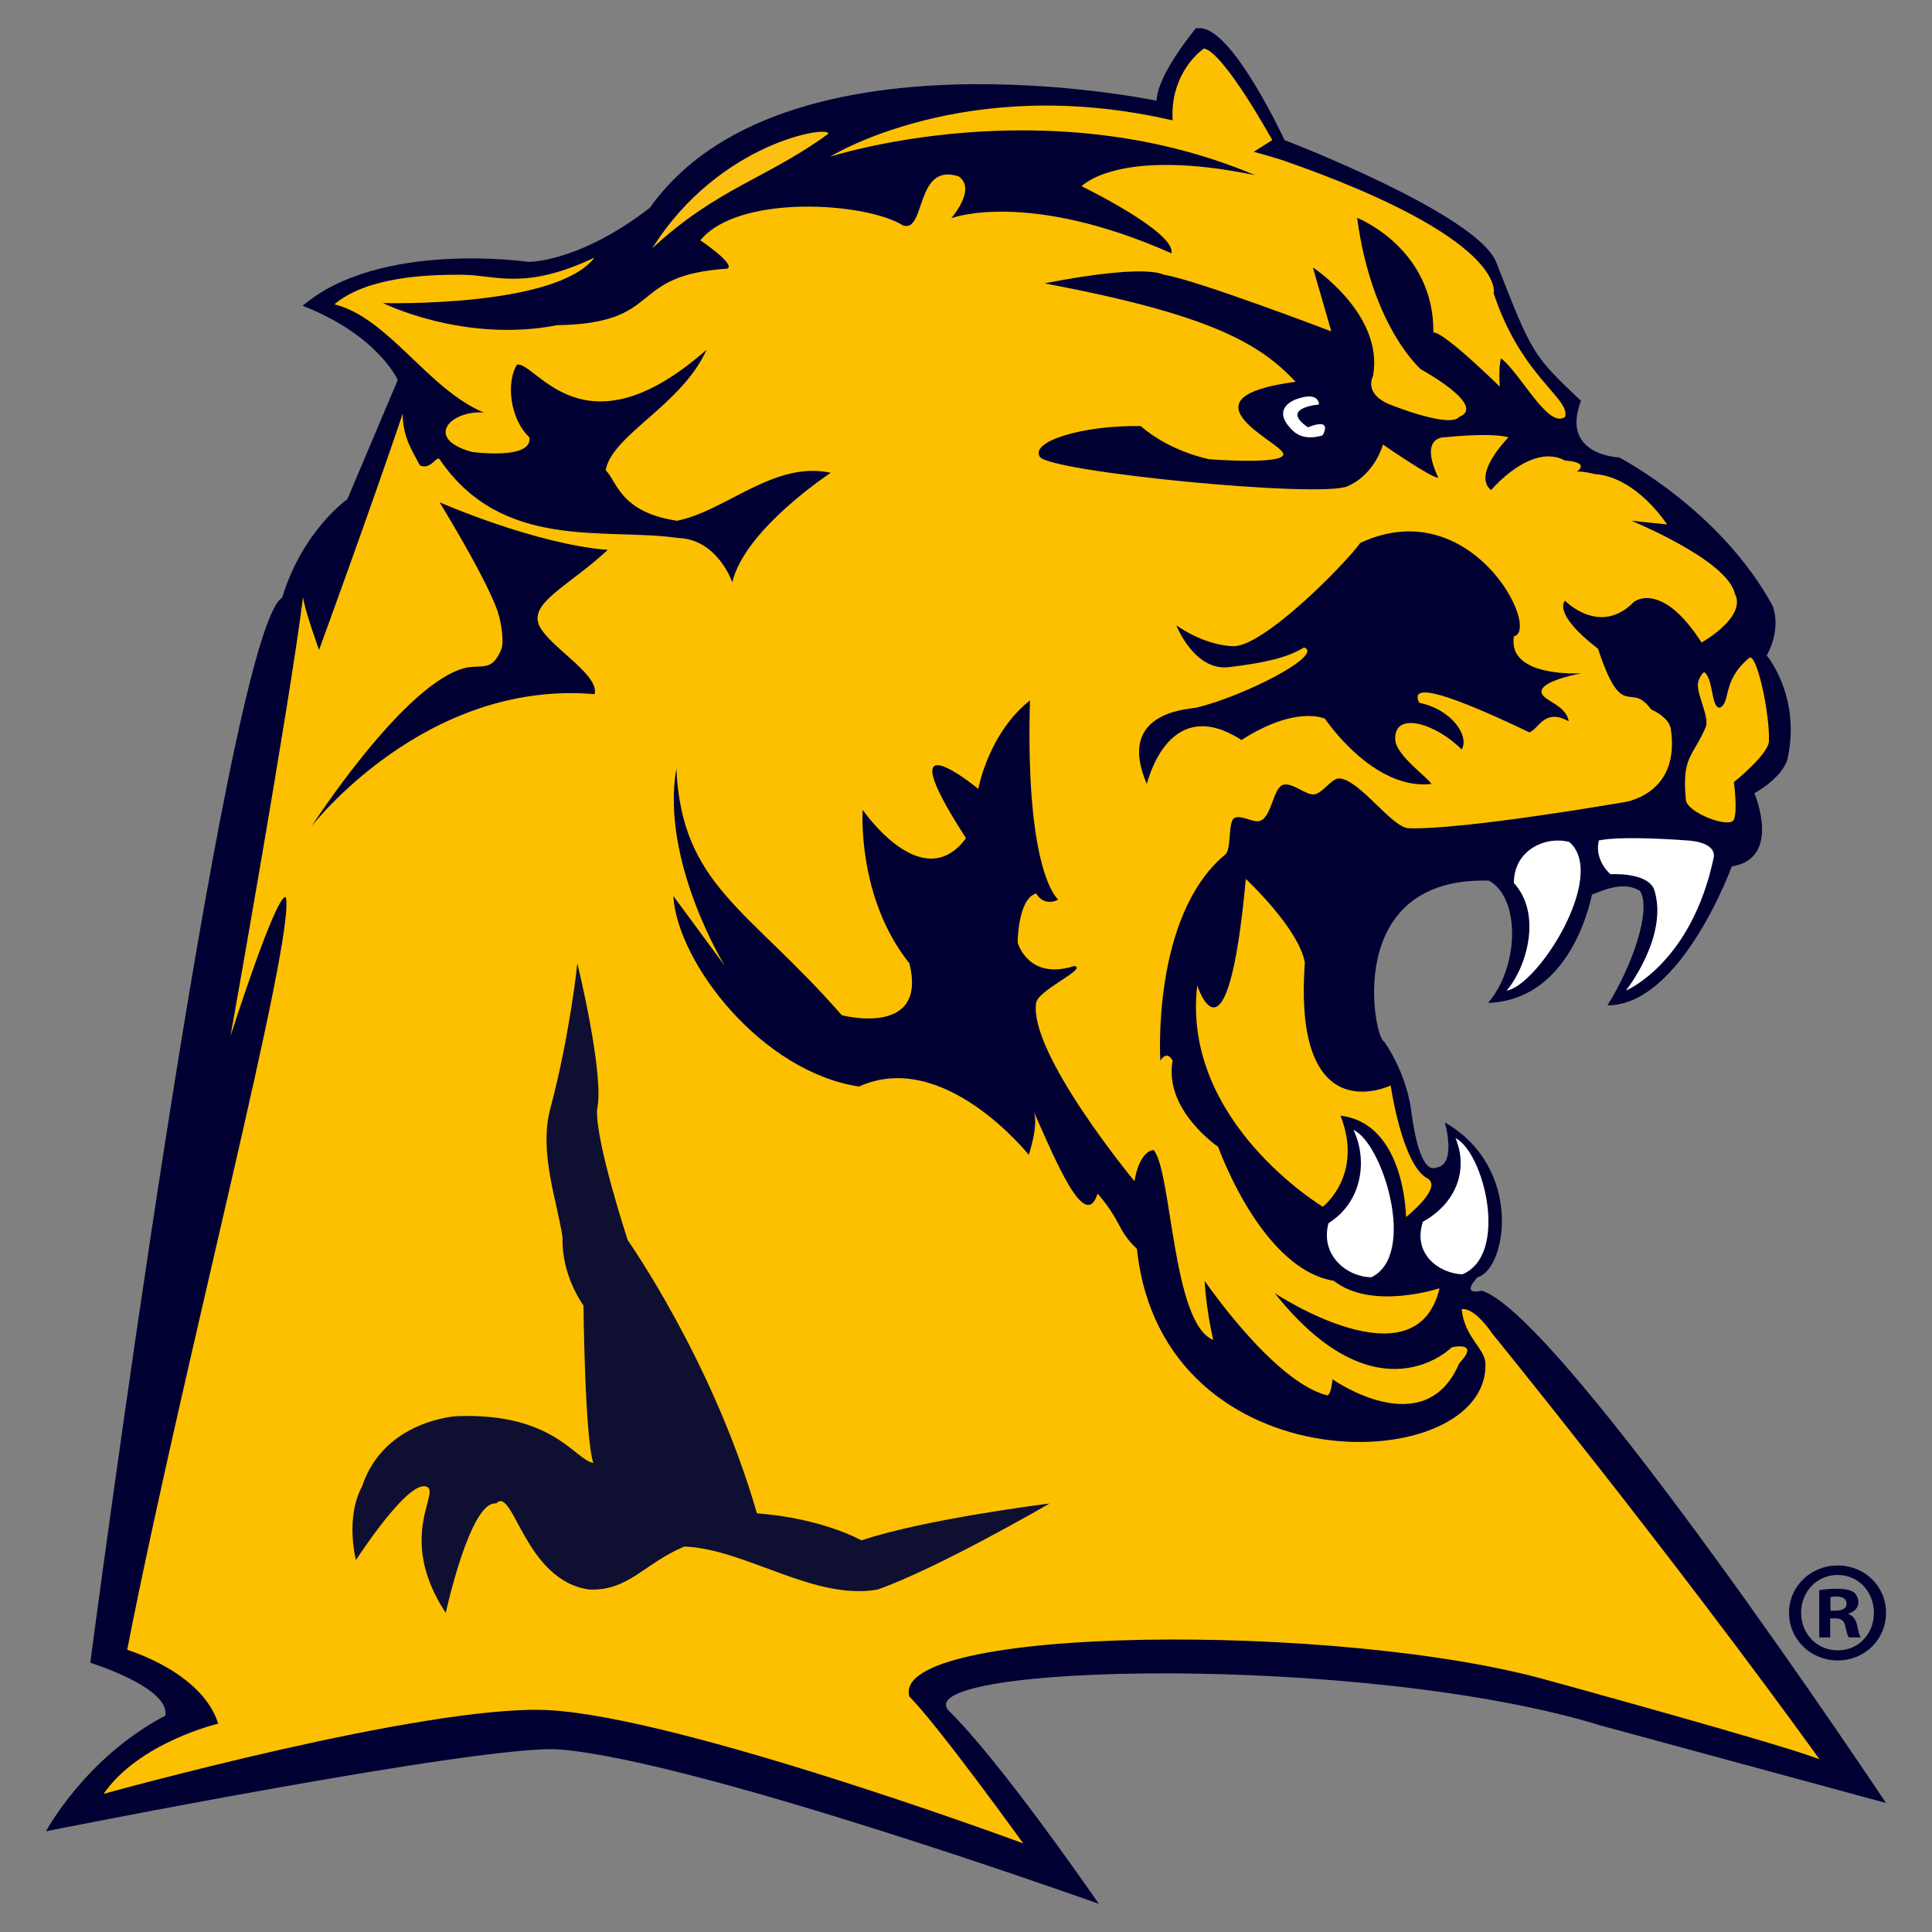
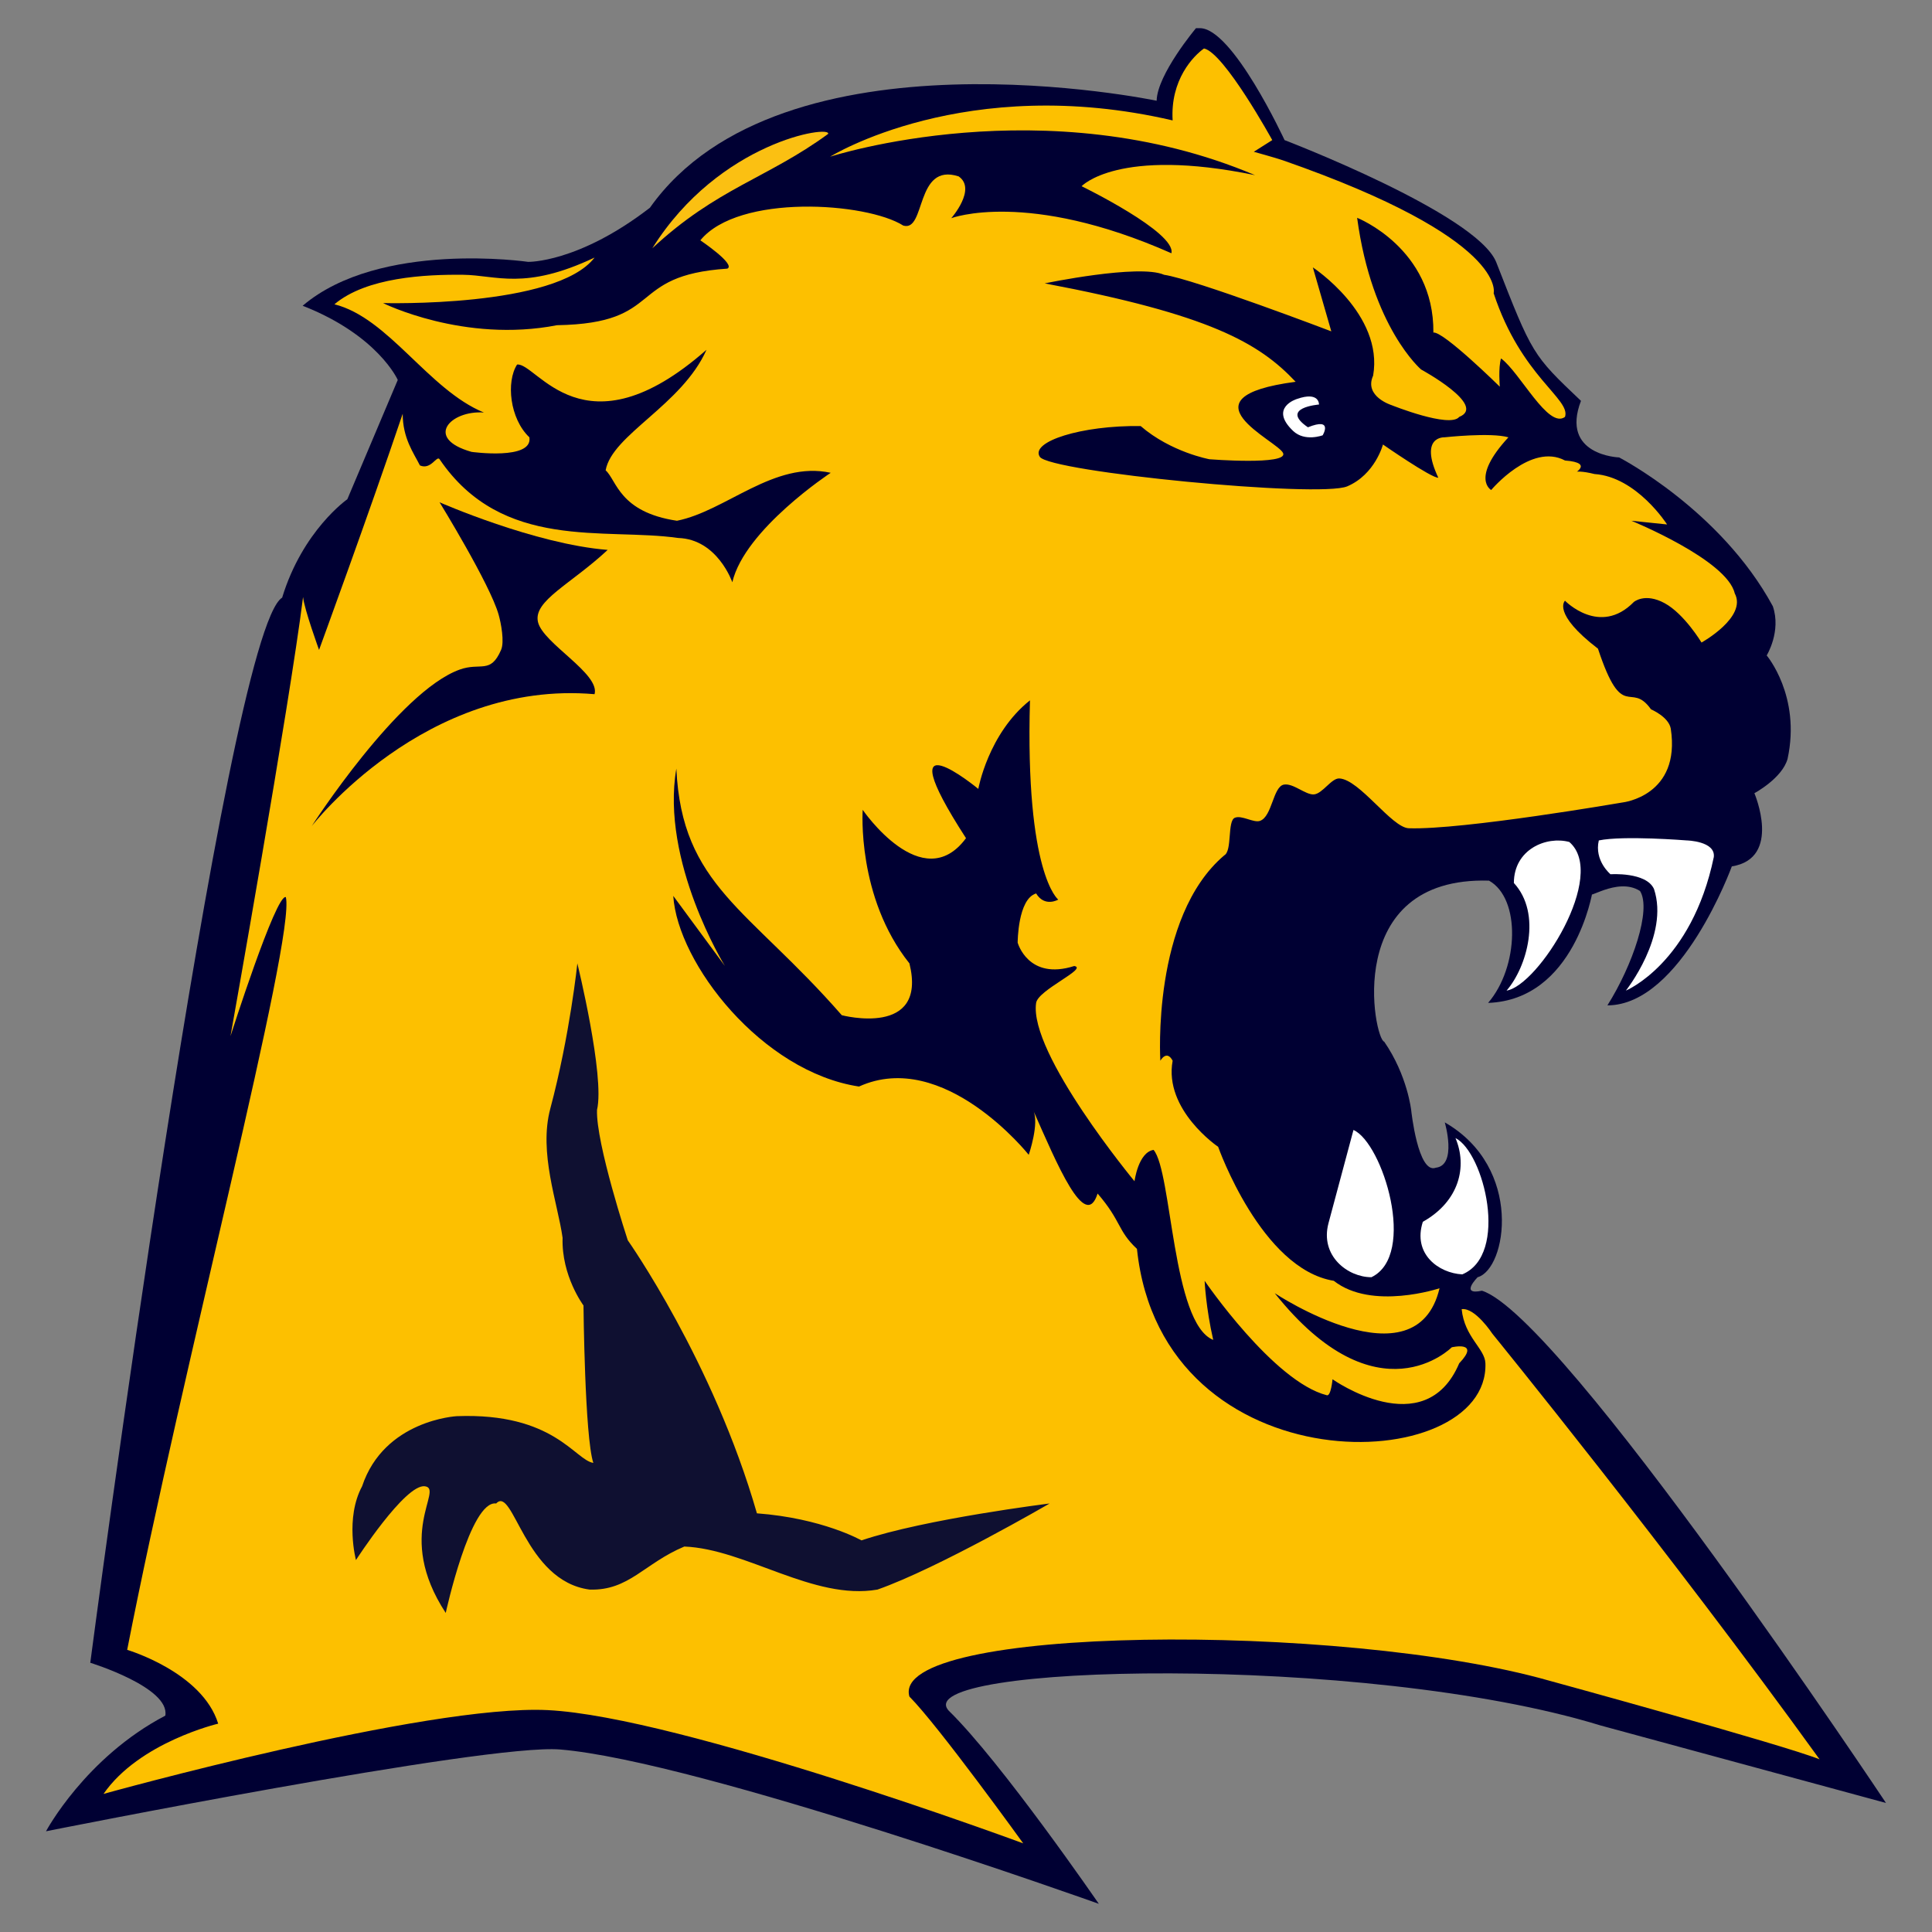
<svg xmlns="http://www.w3.org/2000/svg" version="1.0" x="0px" y="0px" width="2100px" height="2100px" viewBox="0 0 2100 2100" enable-background="new 0 0 2100 2100" xml:space="preserve">
  <rect x="0" y="0" width="2100" height="2100" fill="#808080" stroke="none" />
  <g id="Blue_Main">
</g>
  <g id="Yellow_Main">
</g>
  <g id="Layer_12">
</g>
  <g id="Layer_13">
</g>
  <g id="Layer_14">
</g>
  <g id="Layer_11">
</g>
  <g id="Layer_3">
</g>
  <g id="Top_Right_-_Tooth">
</g>
  <g id="Top_Left_-_Tooth">
</g>
  <g id="Bottom_Right_-_Tooth">
</g>
  <g id="Bottom_Left_-_Tooth">
</g>
  <g id="Eye">
</g>
  <g id="Layer_9">
    <g>
      <path fill="#000033" d="M1299.996,30.62c0,0-42.149,50.133-42.773,78.88c0,0-407.755-85.563-550.802,116.305    c-77.979,60.167-132.353,58.83-132.353,58.83s-161.306-23.649-245.095,47.709c81.989,32.088,103.385,80.635,103.385,80.635    l-54.82,129.671c0,0-48.565,33.843-70.851,106.958C245.193,687.033,98.127,1807.358,98.127,1807.358s86.899,26.732,81.554,57.482    C92.78,1910.297,50,1990.514,50,1990.514s478.613-95.589,558.821-88.905c151.762,12.653,585.562,167.774,585.562,167.774    s-105.612-153.739-163.096-209.887c-46.791-50.801,451.863-62.841,708.552,16.04L2050,1959.761    c0,0-351.607-528.738-439.174-556.815c-24.728,5.345-4.678-14.668-4.678-14.668c31.418-8.734,50.131-119.023-35.724-168.283    c0,0,13.668,46.586-9.731,49.26c-19.381,7.352-26.741-62.162-26.741-62.162s-4.011-38.103-29.407-74.87    c-10.692-2.004-46.498-179.689,113.928-175.01c34.761,19.39,32.462,94.126-0.965,132.897    c94.252-3.342,113.428-120.734,113.428-120.734c-9.945,12.11,26.448-17.09,51.684-0.917c12.699,20.05-8.021,80.875-35.43,124.325    c80.217,0,135.231-151.068,135.231-151.068c54.82-8.688,24.532-79.547,24.532-79.547s30.288-16.21,36.09-37.436    c14.711-68.177-22.724-112.295-22.724-112.295s16.039-26.073,6.684-53.475c-56.817-104.942-167.116-161.769-167.116-161.769    s-64.166-2.004-41.445-61.492c-52.805-50.134-52.805-50.134-92.244-151.067c-22.055-52.807-229.938-132.354-229.938-132.354    s-56.531-122.284-92.246-121.66H1299.996z" />
      <path fill="#FDC000" d="M1112.207,2003.666c0,0-372.654-137.737-516.751-144.839c-132.203-6.523-482.927,91.07-482.927,91.07    c38.762-56.148,124.636-76.366,124.636-76.366c-17.376-56.147-98.928-80.217-98.928-80.217    c60.166-307.479,183.155-774.056,172.461-818.175c-10.692-4.01-60.156,151.067-60.156,151.067s64.167-359.626,78.869-477.27    c1.337,13.368,17.386,57.485,17.386,57.485s54.811-149.73,90.909-256.688c0,26.742,12.031,42.781,18.713,56.156    c12.031,5.347,18.241-11.325,21.396-6.691c68.177,100.274,179.306,74.121,259.353,85.563c42.78,1.337,58.828,48.127,58.828,48.127    c13.368-57.484,106.949-118.978,106.949-118.978c-61.493-13.375-113.64,41.443-167.114,52.138    c-62.832-9.357-65.505-44.119-77.534-54.812c6.87-38.69,82.879-70.858,109.622-131.017    c-133.691,117.642-184.492,13.366-205.888,16.039c-12.029,18.723-8.019,58.822,13.377,79.085    c4.009,25.191-62.841,15.834-62.841,15.834c-52.138-14.702-22.723-45.452,13.375-42.781    c-60.165-24.728-103.615-102.938-162.436-117.641c34.761-29.414,98.991-32.508,139.706-32.088    c36.239,0.374,66.849,17.376,143.047-18.713c-41.881,54.811-229.947,49.464-229.947,49.464s87.881,43.778,189.171,24.06    c118.318-2.006,74.201-54.144,185.16-61.494c9.365-4.678-29.407-30.751-29.407-30.751c41.445-50.801,180.481-41.445,220.59-16.04    c24.728,7.352,12.698-68.854,60.158-53.474c19.968,13.704-8.021,45.453-8.021,45.453s82.212-31.42,239.303,38.103    c5.347-22.73-97.593-72.863-97.593-72.863s39.441-42.782,188.502-12.029c-227.147-96.257-461.897-20.059-461.897-20.059    s147.057-91.783,372.325-39.439c-2.674-44.323,22.723-70.183,34.094-78.203c22.054,4.679,74.191,99.597,74.191,99.597    l-20.05,12.698c0,0,24.024,6.647,31.829,9.357c245.363,85.563,228.86,144.393,228.86,144.393    c29.878,90.819,84.226,114.968,77.542,134.438c-18.258,13.536-48.591-47.968-69.514-63.588    c-3.137,10.274-1.338,30.751-1.338,30.751s-61.502-60.576-72.195-58.83c0.873-91.826-82.889-124.743-82.889-124.743    c16.049,119.397,69.522,164.852,69.522,164.852s72.188,39.189,41.445,51.559c-10.24,12.617-73.533-12.787-73.533-12.787    s-30.288-9.438-20.05-32.088c11.611-67.01-65.512-117.643-65.512-117.643l20.057,69.514c0,0-148.401-56.565-181.818-61.493    c-27.195-12.031-129.679,9.355-129.679,9.355c179.145,33.845,232.869,64.596,272.728,106.958    c-128.345,16.958-19.222,64.168-13.627,77.533c5.605,13.375-79.956,6.684-79.956,6.684s-41.908-7.601-74.87-36.088    c-64.168-0.928-120.316,16.956-109.622,33.415c10.692,16.466,303.933,45.035,334.221,32.087    c30.29-12.947,38.771-45.454,38.771-45.454s52.683,36.597,60.158,36.098c-21.386-45.453,6.684-43.912,6.684-43.912    s50.347-5.552,69.522,0c-41.444,44.83-18.722,57.279-18.722,57.279s43.245-51.719,80.216-32.088    c34.298,2.672,6.684,16.049,6.684,16.049s-1.791-8.021,25.405-1.337c45.908,3.091,78.87,54.811,78.87,54.811l-38.764-4.01    c0,0,103.813,42.362,112.296,78.878c13.831,25.816-36.099,53.477-36.099,53.477s-18.713-31.171-40.107-42.782    c-21.385-11.62-33.416-1.337-33.416-1.337c-36.98,37.846-74.869-1.337-74.869-1.337s-14.703,13.366,35.848,52.138    c26.983,81.554,35.012,34.094,57.654,65.923c0,0,19.213,8.109,21.476,20.976c11.148,73.106-52.146,80.208-52.146,80.208    s-174.083,30.084-232.619,28.077c-18.588-0.621-53.599-53.143-75.53-54.141c-8.606-0.42-18.463,16.922-27.828,17.375    c-9.142,0.418-22.303-12.448-32.337-10.691c-11.94,2.084-12.698,34.761-26.064,39.439c-6.933,2.424-19.97-6.604-27.41-3.342    c-8.189,3.591-2.63,36.008-11.362,40.776c-79.334,67.26-69.514,223.262-69.514,223.262s6.807-12.413,13.366,0    c-9.821,53.474,49.464,93.583,49.464,93.583s46.792,132.808,125.671,145.631c41.445,32.633,114.969,8.109,114.969,8.109    c-25.396,107.413-179.145,5.346-179.145,5.346c111.84,140.376,192.431,58.821,192.431,58.821s31.793-7.351,8.109,17.386    c-37.435,88.235-137.702,17.376-137.702,17.376s-1.674,18.509-6.148,17.377c-58.026-14.703-132.887-124.415-132.887-124.415    s1.336,29.496,9.355,64.259c-44.786-18.047-44.786-183.157-64.843-206.548c-16.708,2.672-20.719,34.084-20.719,34.084    s-115.138-139.116-106.949-193.848c2.129-14.249,56.815-37.436,41.445-40.109c-50.143,16.049-61.504-25.396-61.504-25.396    s0-47.457,20.059-53.474c9.357,15.372,24.06,6.684,24.06,6.684s-36.098-27.41-30.744-216.579    c-45.453,36.098-56.155,96.256-56.155,96.256s-102.94-84.895-13.368,53.563c-47.46,64.087-112.294-30.832-112.294-30.832    s-6.693,94.919,50.801,166.938c20.05,81.052-73.533,56.315-73.533,56.315C813.37,987.171,741.173,963.102,735.159,835.435    C717.783,936.368,787.966,1050,787.966,1050l-56.148-76.197c4.678,73.356,96.256,191.176,201.877,207.216    c92.246-41.863,184.492,74.2,184.492,74.2s12.029-34.762,4.678-48.797c26.064,58.822,56.815,133.023,70.181,90.91    c26.154,30.324,21.396,40.107,42.782,60.157c27.41,261.367,383.017,248.66,378.759,124.335    c-0.545-16.048-22.769-28.284-25.815-58.831c14.622-2.04,33.416,26.742,33.416,26.742s192.52,236.631,355.616,462.566    c-40.108-16.04-294.114-85.563-294.114-85.563c-224.769-63.917-717.916-60.158-695.184,17.376    C1019.631,1875.241,1112.207,2003.666,1112.207,2003.666z" />
-       <path fill="#FDC000" d="M1901.348,715.111c7.771-6.39,22.563,59.454,21.396,90.908c-1.337,14.703-38.103,44.119-38.103,44.119    s4.303,30.751,0,40.775c-4.349,10.105-50.758-7.351-52.138-21.395c-4.679-47.46,7.431-46.407,21.385-78.871    c4.938-11.494-10.942-37.266-8.019-49.465c0.713-3.012,5.098-12.117,7.352-10.033c9.355,8.697,6.727,38.147,16.048,38.104    C1881.593,763.907,1871.273,739.848,1901.348,715.111z" />
      <path fill="#000033" d="M477.813,545.99c0,0,103.376,45.456,182.71,51.729c-40.1,37.426-81.108,55.229-75.762,78.37    c5.347,23.231,67.741,56.147,61.495,78.46c-184.492-16.039-307.48,143.466-307.48,143.466s94.205-146.308,160.886-170.207    c22.767-8.188,33.397,5.348,44.99-21.386c3.824-8.813-0.043-29.076-2.673-38.353C532.562,634.896,477.813,545.99,477.813,545.99z" />
-       <path fill="#000033" d="M1417.477,703.749c-18.543,11.362-43.279,16.709-81.382,21.387c-38.104,4.678-57.485-45.454-57.485-45.454    s28.747,21.395,61.493,22.73c32.757,1.337,121.662-88.902,138.494-112.303c120.868-56.147,196.904,94.918,166.911,101.611    c-7.271,45.453,73.567,40.099,73.567,40.099s-40.821,7.19-43.404,18.722c-2.424,10.863,26.188,13.865,29.405,33.425    c-26.731-14.712-32.249,8.6-42.782,12.029c-86.479-41.364-131.347-55.399-119.646-32.088c36.09,7.352,54.767,36.766,46.123,50.801    c-27.409-28.068-74.201-42.78-72.195-10.399c1.041,17.002,36.766,41.899,39.314,47.834c-63.375,7.352-115.646-70.85-115.646-70.85    s-30.619-15.381-90.784,23.016c-74.193-47.753-98.93,33.132-102.938,47.834c-32.748-76.206,40.106-80.884,53.438-82.889    C1351.474,757.224,1440.04,711.77,1417.477,703.749z" />
      <path fill="#0F1031" d="M1140.908,1634.229c0,0-121.152,70.439-187.164,93.583c-69.523,12.028-143.046-44.119-209.898-46.793    c-43.529,18.214-60.156,48.129-102.938,46.793c-70.851-9.357-82.889-113.643-101.602-93.583    c-28.08-4.011-54.811,118.978-54.811,118.978c-56.148-85.553-1.337-135.018-22.732-137.69    c-21.386-2.683-74.86,80.206-74.86,80.206s-12.038-45.454,6.684-80.206c24.058-72.196,102.938-76.207,102.938-76.207    c105.611-4.01,128.299,47.71,148.394,50.801c-9.357-28.077-10.694-171.125-10.694-171.125s-24.058-32.08-22.721-73.523    c-5.268-37.855-26.198-92.335-13.376-140.375c21.396-80.215,29.416-157.927,29.416-157.927s30.083,122.497,21.386,159.263    c-1.336,36.09,33.424,141.712,33.424,141.712s92.914,131.687,140.374,296.787c71.527,5.347,113.641,29.416,113.641,29.416    C1005.882,1650.935,1140.908,1634.229,1140.908,1634.229z" />
-       <path fill="#FDC000" d="M1354.146,955.376c0,0,57.484,53.475,64.167,90.909c-13.366,185.828,93.29,133.521,93.29,133.521    s12.324,86.106,39.733,100.934c17.919,9.695-23.062,42.158-23.062,42.158s-0.758-101.896-71.19-110.167    c25.397,64.836-19.265,98.93-19.265,98.93s-153.865-92.245-136.489-240.64C1301.331,1071.021,1334.088,1173.293,1354.146,955.376z    " />
      <path fill="#FFFFFF" d="M1767.248,1076.743c0,0,71.52-29.541,95.586-145.178c2.007-17.385-29.414-18.053-29.414-18.053    s-68.81-5.552-95.587,0c-5.143,22.063,12.698,36.766,12.698,36.766s38.852-2.717,47.29,16.04    C1814.707,1017.128,1767.248,1076.743,1767.248,1076.743z" />
      <path fill="#FFFFFF" d="M1637.566,1076.743c34.299-5.347,110.292-125.457,68.18-161.556c-24.73-6.684-60.158,7.814-60.238,44.573    C1676.338,993.266,1659.623,1051.338,1637.566,1076.743z" />
      <path fill="#FFFFFF" d="M1582.043,1237.005c30.957,15.665,58.617,126.837,7.396,148.181    c-25.574-1.293-54.188-22.136-42.871-57.146C1586.224,1305.727,1595.161,1267.996,1582.043,1237.005z" />
-       <path fill="#FFFFFF" d="M1471.166,1228.229c31.749,14.035,69.514,136.024,19.505,160.049    c-25.61,0.045-56.103-23.142-46.666-58.697C1482.482,1305.227,1485.914,1258.471,1471.166,1228.229z" />
+       <path fill="#FFFFFF" d="M1471.166,1228.229c31.749,14.035,69.514,136.024,19.505,160.049    c-25.61,0.045-56.103-23.142-46.666-58.697z" />
      <path fill="#FFFFFF" d="M1433.686,439.711c0,0,0.669-14.703-24.061-6.015c0,0-30.75,9.357-4.008,34.762    c12.696,12.03,32.078,4.679,32.078,4.679s12.039-19.97-16.039-8.689C1390.236,443.054,1433.686,439.711,1433.686,439.711z" />
      <path fill="#FBC012" d="M709.068,269.832c70.188-65.354,124.991-75.938,191.067-124.27    C903.915,135.595,781.864,153.561,709.068,269.832z" />
    </g>
    <g>
-       <path fill="#000033" d="M2050,1752.894c0,29.087-22.833,51.92-52.546,51.92c-29.401,0-52.859-22.833-52.859-51.92    c0-28.463,23.458-51.296,52.859-51.296C2027.167,1701.598,2050,1724.431,2050,1752.894z M1957.731,1752.894    c0,22.832,16.89,40.973,40.035,40.973c22.52,0,39.097-18.141,39.097-40.66c0-22.833-16.577-41.287-39.409-41.287    C1974.621,1711.919,1957.731,1730.373,1957.731,1752.894z M1989.321,1779.791h-11.886v-51.295    c4.692-0.938,11.261-1.563,19.705-1.563c9.696,0,14.075,1.563,17.828,3.753c2.815,2.189,5.005,6.256,5.005,11.26    c0,5.63-4.379,10.009-10.634,11.886v0.626c5.004,1.876,7.819,5.63,9.383,12.511c1.563,7.819,2.502,10.947,3.753,12.823h-12.824    c-1.563-1.876-2.502-6.567-4.065-12.511c-0.938-5.63-4.065-8.132-10.635-8.132h-5.63V1779.791z M1989.635,1750.703h5.63    c6.567,0,11.885-2.189,11.885-7.506c0-4.692-3.44-7.819-10.947-7.819c-3.127,0-5.316,0.313-6.567,0.625V1750.703z" />
-     </g>
+       </g>
  </g>
</svg>